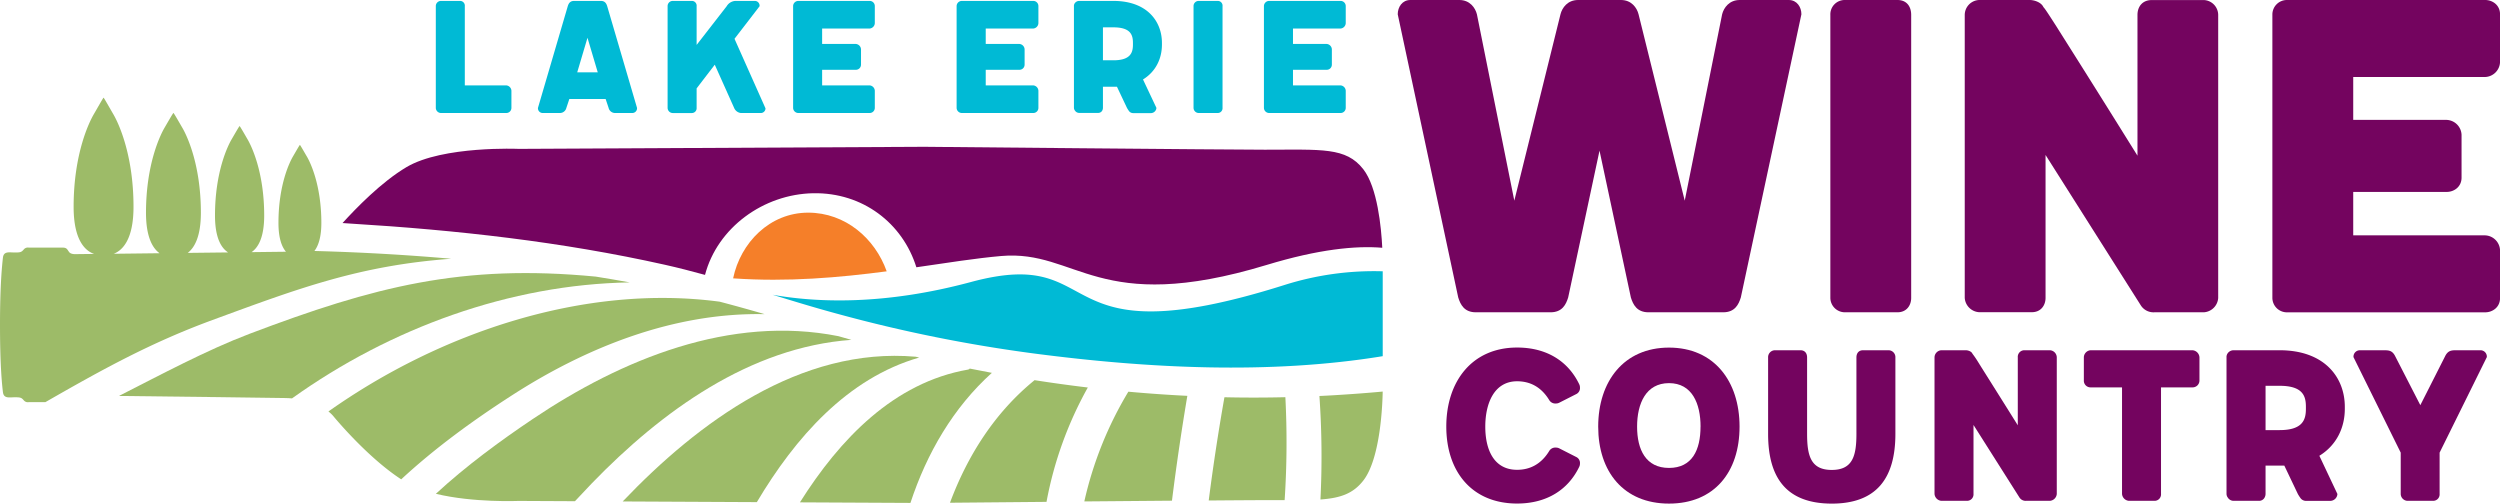
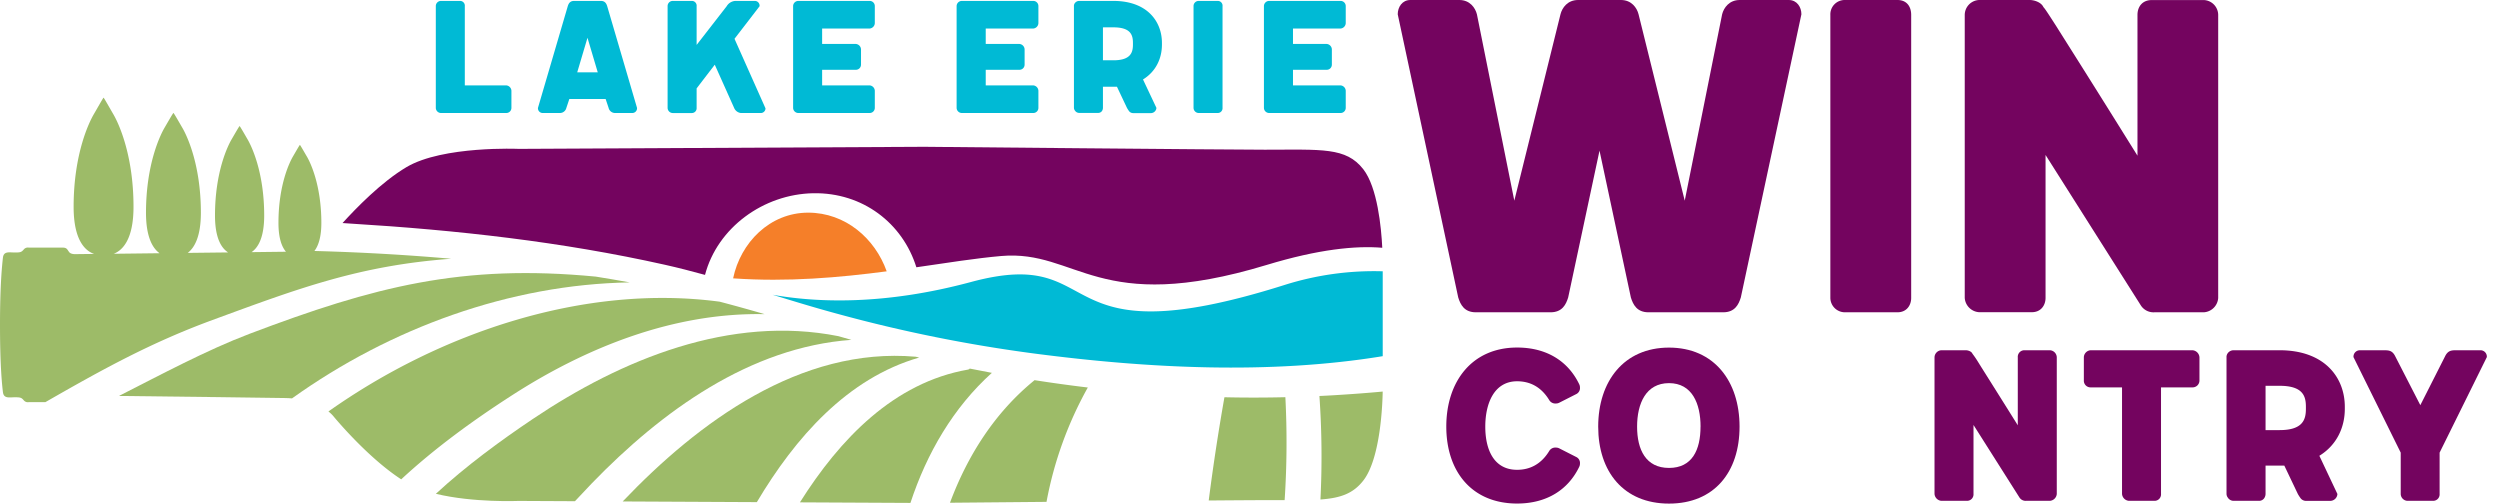
<svg xmlns="http://www.w3.org/2000/svg" id="Layer_1" data-name="Layer 1" viewBox="0 0 1331.78 268.24">
  <defs>
    <style>.cls-1{fill:#f57f29;}.cls-2{fill:#00bad5;}.cls-3{fill:#74045f;}.cls-4{fill:#9dbb68;}</style>
  </defs>
  <title>LEWC</title>
  <path class="cls-1" d="M526.46,190.42c-6.24-17.58-22-31.23-41.81-31.26-20.47,0-36.06,16-40,35C473.65,196.19,501.34,193.73,526.46,190.42Z" transform="translate(-54.11 -45.88)" />
  <path class="cls-2" d="M790.7,219v-28.6a157.92,157.92,0,0,0-52.09,7.22c-128.64,40.71-93.45-21.4-167.22-1.52-46.22,12.45-82.07,11-105.69,6.81,11.28,3.45,22.57,6.9,34,10a784.6,784.6,0,0,0,106,21.38c59.6,7.75,124.42,11.23,185,1.33Z" transform="translate(-54.11 -45.88)" />
  <path class="cls-3" d="M780.33,136c-9.24-11.79-22-10.37-52.44-10.37-19,0-181.42-1.55-181.42-1.55l-216,1.11s-40.37-1.77-59.79,9.7c-13.47,8-27,22-34.09,29.81L241,165c56.12,3.41,112.37,9.63,167.29,21.92,7.2,1.61,14.31,3.46,21.39,5.4,6.6-25.17,31.15-43,57.59-43.5s47.71,16,55,39.44c16.55-2.41,31.76-4.82,45.17-6,40.6-3.53,51.24,32.11,141.43,4.76,27.74-8.42,47.5-10.33,61.59-9.15C789.93,167,787.88,145.64,780.33,136Z" transform="translate(-54.11 -45.88)" />
  <path class="cls-3" d="M917.62,45.88c5.56,0,8.49,4.1,9.37,7.61l24.6,99.29,19.92-99.29c.88-3.51,3.81-7.61,9.37-7.61H1007c4.39,0,6.74,3.81,6.74,7.61L981.47,204.33c-1.17,3.81-3.22,7.91-9.37,7.91H932.26c-6.15,0-8.2-4.1-9.37-7.91l-16.7-78.2-16.69,78.2c-1.17,3.81-3.22,7.91-9.37,7.91H840.29c-6.15,0-8.2-4.1-9.37-7.91L798.7,53.49c0-3.8,2.35-7.61,6.74-7.61h26.07c5.56,0,8.49,4.1,9.37,7.61l19.92,99.29,24.6-99.29c.88-3.51,3.81-7.61,9.37-7.61Z" transform="translate(-54.11 -45.88)" />
  <path class="cls-3" d="M1072.22,53.79V204.63c0,3.8-2.34,7.61-7.32,7.61h-28.12a7.76,7.76,0,0,1-7.62-7.61V53.79a7.64,7.64,0,0,1,7.62-7.91h28.12C1069.88,45.88,1072.22,49.39,1072.22,53.79Z" transform="translate(-54.11 -45.88)" />
  <path class="cls-3" d="M1235.77,53.79V204.63a8.19,8.19,0,0,1-7.61,7.61h-26.37a8,8,0,0,1-7.32-3.81l-50.67-80v76.15c0,3.8-2.34,7.61-7.32,7.61h-28.12a8.18,8.18,0,0,1-7.61-7.61V53.79a8,8,0,0,1,7.61-7.91h27c2.34,0,6.15,1.17,7.32,3.81.88.87,2.93,4.1,6.74,10,6.44,10.26,18.74,29.59,43.35,69.13v-75c0-4.4,2.63-7.91,7.61-7.91h27.83A8,8,0,0,1,1235.77,53.79Z" transform="translate(-54.11 -45.88)" />
-   <path class="cls-3" d="M1378,45.88c3.81,0,7.91,2.63,7.91,7.61V79a8.27,8.27,0,0,1-7.91,7.9h-70.3v22.85h49.8a8.28,8.28,0,0,1,7.91,7.91v22.84c0,5-4.1,7.62-7.91,7.62h-49.8v23.14H1378a8.27,8.27,0,0,1,7.91,7.91v25.48c0,5-4.1,7.61-7.91,7.61H1272.25a7.75,7.75,0,0,1-7.62-7.61V53.49a7.75,7.75,0,0,1,7.62-7.61Z" transform="translate(-54.11 -45.88)" />
  <path class="cls-2" d="M289,106.08a2.79,2.79,0,0,1-2.73-2.73V49.21A2.74,2.74,0,0,1,289,46.37h10.1a2.54,2.54,0,0,1,2.62,2.84V91.36h22a3,3,0,0,1,2.83,2.84v9.15a2.73,2.73,0,0,1-2.83,2.73Z" transform="translate(-54.11 -45.88)" />
  <path class="cls-2" d="M393.46,103.35a2.52,2.52,0,0,1-2.42,2.73h-9.36a3.53,3.53,0,0,1-3.36-2.73l-1.58-4.73H357.4l-1.58,4.73a3.52,3.52,0,0,1-3.36,2.73H343.1a2.52,2.52,0,0,1-2.41-2.73l15.87-54.14c.42-1.37,1.16-2.84,3.36-2.84h14.3c2.21,0,2.94,1.47,3.36,2.84ZM372.54,84.43,367.07,66l-5.46,18.4Z" transform="translate(-54.11 -45.88)" />
  <path class="cls-2" d="M458.74,49.21,445.39,66.55l16.4,36.8a.8.8,0,0,1,.1.52,2.51,2.51,0,0,1-2.73,2.21H448.75a4.43,4.43,0,0,1-3.57-2.73l-10.3-23-9.67,12.61v10.41a2.56,2.56,0,0,1-2.63,2.73H412.49a2.79,2.79,0,0,1-2.74-2.73V49.21a2.74,2.74,0,0,1,2.74-2.84h10.09a2.54,2.54,0,0,1,2.63,2.84v20.6l16-20.6a5.79,5.79,0,0,1,4.62-2.84h10.3A2.54,2.54,0,0,1,458.74,49.21Z" transform="translate(-54.11 -45.88)" />
  <path class="cls-2" d="M517.3,46.37a2.73,2.73,0,0,1,2.83,2.73v9.15a3,3,0,0,1-2.83,2.84H492.07v8.2h17.87a3,3,0,0,1,2.84,2.84v8.2a2.74,2.74,0,0,1-2.84,2.73H492.07v8.3H517.3a3,3,0,0,1,2.83,2.84v9.15a2.73,2.73,0,0,1-2.83,2.73H479.35a2.79,2.79,0,0,1-2.74-2.73V49.1a2.79,2.79,0,0,1,2.74-2.73Z" transform="translate(-54.11 -45.88)" />
  <path class="cls-2" d="M604.45,46.37a2.73,2.73,0,0,1,2.83,2.73v9.15a3,3,0,0,1-2.83,2.84H579.22v8.2h17.87a3,3,0,0,1,2.84,2.84v8.2a2.74,2.74,0,0,1-2.84,2.73H579.22v8.3h25.23a3,3,0,0,1,2.83,2.84v9.15a2.73,2.73,0,0,1-2.83,2.73h-38a2.79,2.79,0,0,1-2.74-2.73V49.1a2.79,2.79,0,0,1,2.74-2.73Z" transform="translate(-54.11 -45.88)" />
  <path class="cls-2" d="M647.23,46.37c18,0,25.86,10.93,25.86,22.39v.84c0,7.47-3.25,14.4-10.09,18.61l7.15,15.14a2.9,2.9,0,0,1-.74,1.78,3,3,0,0,1-2,1h-9.78a2.72,2.72,0,0,1-2.21-1.26c-.31-.42-.63-.95-.94-1.47L649.13,92.1h-7.47v11.25a3.23,3.23,0,0,1-.52,1.68,2.46,2.46,0,0,1-2.11,1H628.94a2.73,2.73,0,0,1-2.21-1.26,2.55,2.55,0,0,1-.52-1.47V49.21a2.51,2.51,0,0,1,.42-1.58,2.91,2.91,0,0,1,2.31-1.26Zm-5.57,14.09V78h5.57c9.25,0,10.41-4.2,10.41-8.41v-.84c0-4.2-1.16-8.3-10.41-8.3Z" transform="translate(-54.11 -45.88)" />
  <path class="cls-2" d="M705.37,49.21v54.14a2.56,2.56,0,0,1-2.63,2.73H692.65a2.78,2.78,0,0,1-2.73-2.73V49.21a2.73,2.73,0,0,1,2.73-2.84h10.09A2.54,2.54,0,0,1,705.37,49.21Z" transform="translate(-54.11 -45.88)" />
  <path class="cls-2" d="M768.13,46.37A2.74,2.74,0,0,1,771,49.1v9.15a3,3,0,0,1-2.84,2.84H742.9v8.2h17.87a3,3,0,0,1,2.84,2.84v8.2a2.74,2.74,0,0,1-2.84,2.73H742.9v8.3h25.23A3,3,0,0,1,771,94.2v9.15a2.74,2.74,0,0,1-2.84,2.73h-38a2.79,2.79,0,0,1-2.74-2.73V49.1a2.79,2.79,0,0,1,2.74-2.73Z" transform="translate(-54.11 -45.88)" />
  <path class="cls-3" d="M845.34,273.15c0,12.43,4.66,23,16.95,23,6.64,0,12.72-2.83,17.1-10a3.76,3.76,0,0,1,3.53-1.84,4,4,0,0,1,1.84.42l9.18,4.67a3.53,3.53,0,0,1,1.84,3.39,3.92,3.92,0,0,1-.43,1.83c-5.79,12-17.09,19.5-33.06,19.5-24,0-37.72-16.95-37.72-41s13.71-42.1,37.72-42.1c16,0,27.27,7.49,33.06,19.5a3.89,3.89,0,0,1,.43,1.83,3.54,3.54,0,0,1-1.84,3.39l-9.18,4.66a3.84,3.84,0,0,1-1.84.43,3.76,3.76,0,0,1-3.53-1.84c-4.38-7.2-10.46-10-17.1-10C850,249,845.34,260.86,845.34,273.15Z" transform="translate(-54.11 -45.88)" />
  <path class="cls-3" d="M905.49,273.15c0-24.16,13.7-42.1,37.72-42.1s37.58,17.94,37.58,42.1-13.42,41-37.58,41S905.49,297.17,905.49,273.15Zm54.53,0c0-12.29-4.52-23.17-16.81-23.17s-17,10.88-17,23.17,4.66,22,17,22S960,285.58,960,273.15Z" transform="translate(-54.11 -45.88)" />
-   <path class="cls-3" d="M996,277V236.28a3.69,3.69,0,0,1,3.68-3.82h13.56c2.4,0,3.53,1.7,3.53,3.82V277c0,11.73,2,19.22,13.14,19.22s13.14-7.49,13.14-19.22V236.28c0-2.12,1.13-3.82,3.53-3.82h13.56a3.68,3.68,0,0,1,3.67,3.82V277c0,23.6-10,37.16-33.9,37.16C1005.75,314.12,996,300.42,996,277Z" transform="translate(-54.11 -45.88)" />
  <path class="cls-3" d="M1149.78,236.28V309a4,4,0,0,1-3.68,3.68h-12.71a3.9,3.9,0,0,1-3.53-1.84l-24.44-38.57V309a3.45,3.45,0,0,1-3.54,3.68h-13.56a4,4,0,0,1-3.67-3.68V236.28a3.87,3.87,0,0,1,3.67-3.82h13c1.13,0,3,.57,3.53,1.84a54.83,54.83,0,0,1,3.25,4.8c3.11,5,9,14.27,20.91,33.34V236.28a3.52,3.52,0,0,1,3.67-3.82h13.42A3.88,3.88,0,0,1,1149.78,236.28Z" transform="translate(-54.11 -45.88)" />
  <path class="cls-3" d="M1225.79,236.28v12.29a3.66,3.66,0,0,1-3.81,3.67h-16.67V309a3.44,3.44,0,0,1-3.53,3.68h-13.57a4,4,0,0,1-3.67-3.68V252.24h-16.67a3.55,3.55,0,0,1-3.67-3.67V236.28a3.87,3.87,0,0,1,3.67-3.82H1222A4,4,0,0,1,1225.79,236.28Z" transform="translate(-54.11 -45.88)" />
  <path class="cls-3" d="M1268.47,232.46c24.16,0,34.75,14.69,34.75,30.09v1.13c0,10-4.38,19.36-13.56,25l9.61,20.34a3.86,3.86,0,0,1-3.68,3.68h-13.13a3.62,3.62,0,0,1-3-1.7,20.62,20.62,0,0,1-1.27-2L1271,293.92h-10V309a4.19,4.19,0,0,1-.71,2.26,3.27,3.27,0,0,1-2.82,1.42h-13.56a3.63,3.63,0,0,1-3-1.7,3.39,3.39,0,0,1-.71-2V236.28a3.36,3.36,0,0,1,.57-2.12,3.87,3.87,0,0,1,3.11-1.7ZM1261,251.39V275h7.49c12.43,0,14-5.66,14-11.31v-1.13c0-5.65-1.56-11.16-14-11.16Z" transform="translate(-54.11 -45.88)" />
  <path class="cls-3" d="M1356.55,235.85c1.55-3.25,3.39-3.39,6.07-3.39h13a3.39,3.39,0,0,1,3.25,3.67L1353.72,287v22a3.44,3.44,0,0,1-3.53,3.68h-13.56A3.74,3.74,0,0,1,1333,309V287l-25.15-50.86a3.39,3.39,0,0,1,3.25-3.67h13c2.68,0,4.52.14,6.07,3.39l13.28,25.86Z" transform="translate(-54.11 -45.88)" />
  <path class="cls-4" d="M582.49,244.5q-5.91-1.09-11.8-2.28c-.11.25-.38.45-.92.55-39.41,6.87-68.24,36.94-89.53,70.72l58.87.3C547.84,287.28,561.92,263.05,582.49,244.5Z" transform="translate(-54.11 -45.88)" />
  <path class="cls-4" d="M605.18,248.39s0,.1-.09.14c-20.82,16.94-35.46,39.79-44.91,65.17l51.42-.47a199.4,199.4,0,0,1,22-60.92Q619.34,250.6,605.18,248.39Z" transform="translate(-54.11 -45.88)" />
  <path class="cls-4" d="M543.78,236.35l-1.87-.44c-61.3-5.33-115.71,34.75-156.08,77.1l71.46.36C477.75,279,505.49,247.36,543.78,236.35Z" transform="translate(-54.11 -45.88)" />
  <path class="cls-4" d="M501.41,225.15l-.61-.18c-57.58-11.44-115.4,12.21-162.85,44.1-17.48,11.75-35.54,25-51.65,39.86,19.95,4.85,44.17,3.8,44.17,3.8l29.93.15q4.46-4.83,9-9.54c37.19-38.4,84.22-72.52,138.25-76.41C505.57,226.34,503.48,225.76,501.41,225.15Z" transform="translate(-54.11 -45.88)" />
  <path class="cls-4" d="M706.38,257.5q-4.83,27.35-8.37,55c14.7-.12,25.73-.19,29.88-.19,3.79,0,7.3,0,10.56,0a467.07,467.07,0,0,0,.39-54.84Q722.63,257.87,706.38,257.5Z" transform="translate(-54.11 -45.88)" />
-   <path class="cls-4" d="M631.74,313l46.69-.4q3.5-28,8.19-55.85-15.72-.78-31.42-2.21A196.6,196.6,0,0,0,631.74,313Z" transform="translate(-54.11 -45.88)" />
  <path class="cls-4" d="M294.47,183.72c-24.26-2.13-48.6-3.49-72.87-4.14,2-2.61,3.7-7.13,3.7-14.94,0-20.54-6.09-32.61-7.71-35.36-1.2-2-3.54-6.2-3.72-6.19s-2.51,4.14-3.72,6.19c-1.61,2.75-7.7,14.82-7.7,35.36,0,8.22,1.83,12.81,4,15.35l-.66,0-17.68.21c3.34-2.26,6.74-7.49,6.74-19.49,0-23.57-7-37.4-8.84-40.56-1.38-2.36-4.07-7.11-4.27-7.1s-2.88,4.74-4.27,7.1c-1.85,3.16-8.83,17-8.83,40.56,0,12.26,3.55,17.46,7,19.64l-21.52.25c3.54-2.7,7-8.61,7-21.37,0-26.29-7.8-41.73-9.86-45.25-1.54-2.63-4.54-7.93-4.76-7.92s-3.22,5.29-4.77,7.92c-2.06,3.52-9.85,19-9.85,45.25,0,13.05,3.6,18.93,7.23,21.55l-24.43.29c4.63-1.79,10.55-7.49,10.55-25,0-28.68-8.5-45.51-10.76-49.36-1.68-2.86-5-8.8-5.19-8.79s-3.51,5.93-5.19,8.79c-2.26,3.85-10.76,20.68-10.76,49.36,0,17.9,6.22,23.44,10.89,25.08l-9.42.11s-2.81.28-3.86-1.1-1.16-2.37-3.48-2.37h-18a2.81,2.81,0,0,0-2.7,1c-1.21,1.38-1.65,1.6-4.69,1.6s-6-.83-6.4,2.76S54.11,197.16,54.11,219s1.12,32.17,1.56,35.76,3.37,2.75,6.4,2.75,3.48.23,4.69,1.6a2.83,2.83,0,0,0,2.7,1h8.82c30.53-17.51,56.22-31.71,89-43.75C213.24,199.47,245.55,187.31,294.47,183.72Z" transform="translate(-54.11 -45.88)" />
  <path class="cls-4" d="M461.46,213.24q-11.91-3.48-23.94-6.64c-71.73-9.59-148.81,16.25-208.45,58.48a16.78,16.78,0,0,1,2.56,2.42s17.77,21.73,36.21,33.73c17.92-16.62,38.3-31.38,58-44.11C366.61,230.65,413.38,212.25,461.46,213.24Z" transform="translate(-54.11 -45.88)" />
  <path class="cls-4" d="M764.76,256.42c-2.59.16-5.19.29-7.78.41a462.57,462.57,0,0,1,.55,55.14c10.71-.78,17.38-3.13,22.8-10.05,9.3-11.87,10.26-41.45,10.36-47.45C782,255.28,773.35,255.9,764.76,256.42Z" transform="translate(-54.11 -45.88)" />
  <path class="cls-4" d="M371.47,193.23c-71.12-6.82-117.94,5.28-184.39,30.46-22.87,8.66-47.57,21.94-69.61,33.12,34.7.33,75,.95,88.35,1.11,1.35,0,2.62.09,3.85.19C262,220.67,325.74,197.37,389.6,196.32Q380.55,194.69,371.47,193.23Z" transform="translate(-54.11 -45.88)" />
</svg>